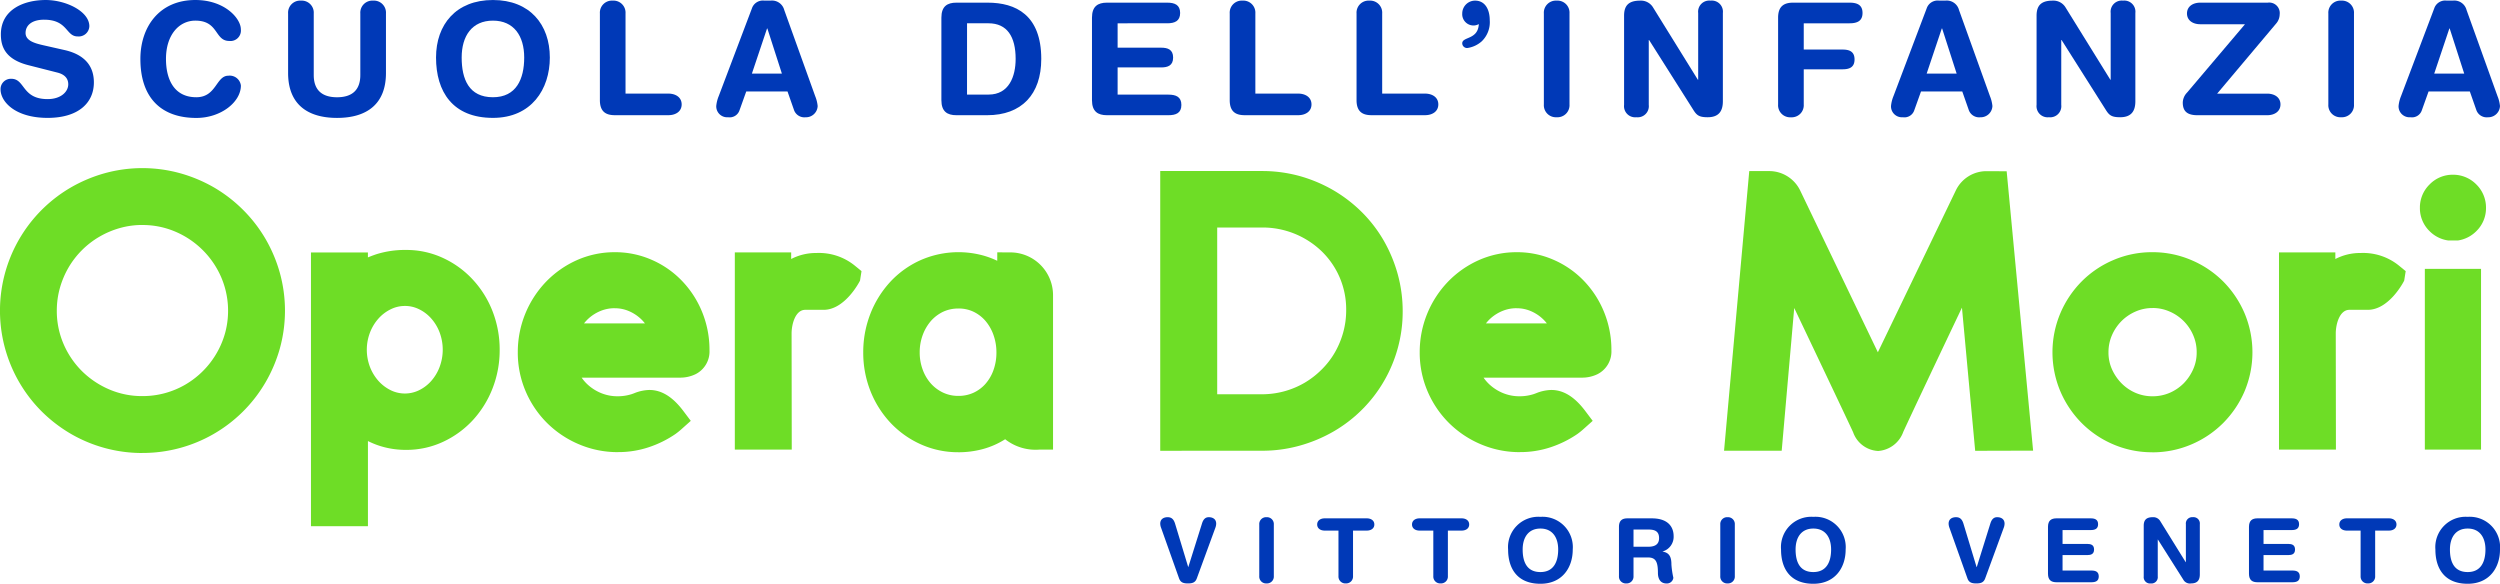
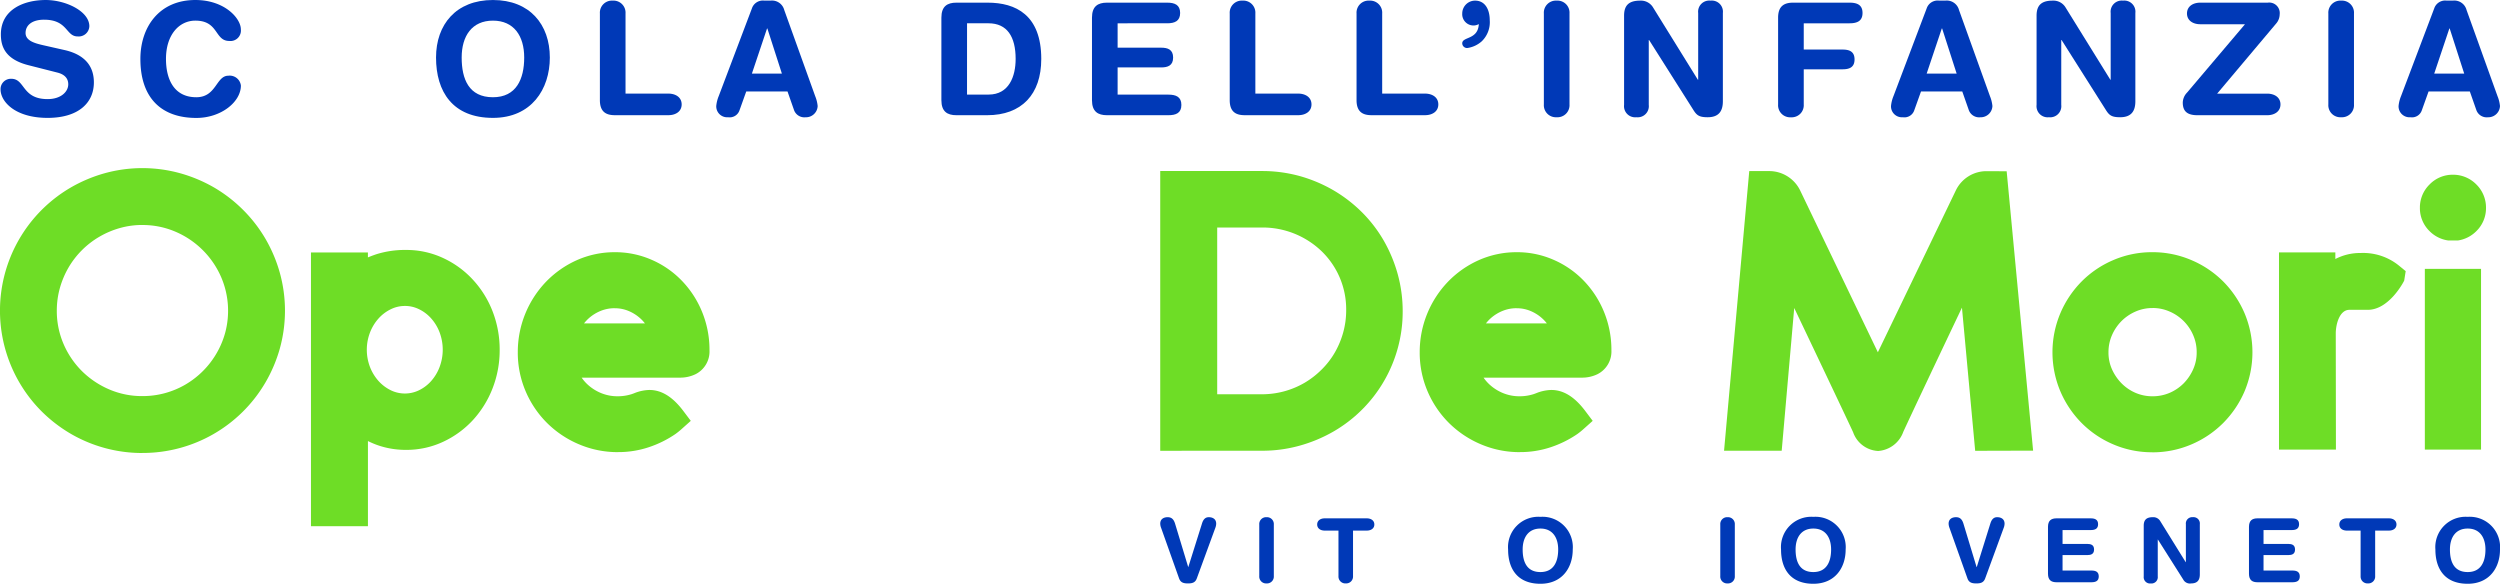
<svg xmlns="http://www.w3.org/2000/svg" width="303.847" height="70.95" viewBox="0 0 303.847 70.95">
  <defs>
    <clipPath id="a">
      <path d="M0,0H13.831V14.325H0Z" transform="translate(0.246 0.2)" />
    </clipPath>
  </defs>
  <g transform="translate(0 -2.453)">
    <g transform="translate(0 1.227)">
      <path d="M7.77,6.08c2.85.645,3.572,2.336,3.572,3.933,0,2.469-1.861,4.313-5.625,4.313C1.766,14.326,0,12.348,0,10.866A1.251,1.251,0,0,1,1.31,9.576c1.692,0,1.255,2.468,4.408,2.468,1.617,0,2.509-.892,2.509-1.8,0-.552-.266-1.161-1.33-1.427L3.382,7.922C.551,7.2.038,5.643.038,4.179.038,1.14,2.85,0,5.491,0c2.431,0,5.3,1.368,5.3,3.192A1.294,1.294,0,0,1,9.366,4.426c-1.444,0-1.178-2.033-4.084-2.033-1.445,0-2.242.665-2.242,1.616s1.14,1.254,2.128,1.482Z" transform="translate(0.068 1.227)" fill="#0039b7" fill-rule="evenodd" />
      <path d="M6.687,0c3.572,0,5.529,2.241,5.529,3.571A1.272,1.272,0,0,1,10.81,4.978c-1.8,0-1.273-2.471-4.123-2.471C4.73,2.507,3.115,4.2,3.115,7.163c0,2.488.989,4.654,3.686,4.654C9.252,11.817,9.194,9.2,10.7,9.2a1.367,1.367,0,0,1,1.52,1.2c0,1.975-2.393,3.933-5.415,3.933-4.275,0-6.8-2.451-6.8-7.163C0,3.3,2.279,0,6.687,0" transform="translate(17.058 1.227)" fill="#0039b7" fill-rule="evenodd" />
-       <path d="M0,1.559A1.467,1.467,0,0,1,1.559,0,1.466,1.466,0,0,1,3.116,1.559V9.045c0,1.861,1.046,2.7,2.831,2.7s2.83-.837,2.83-2.7V1.559A1.467,1.467,0,0,1,10.336,0a1.466,1.466,0,0,1,1.557,1.559V8.8c0,3.762-2.317,5.454-5.946,5.454S0,12.559,0,8.8Z" transform="translate(35.016 1.302)" fill="#0039b7" fill-rule="evenodd" />
      <g transform="translate(52.749 1.027)">
        <path d="M0,0H13.831V14.325H0Z" transform="translate(0.246 0.2)" fill="none" fill-rule="evenodd" />
        <g clip-path="url(#a)">
          <path d="M6.916,11.817c2.831,0,3.8-2.2,3.8-4.826s-1.254-4.484-3.8-4.484-3.8,1.862-3.8,4.484.873,4.826,3.8,4.826M6.916,0c4.482,0,6.915,2.983,6.915,6.991,0,3.857-2.241,7.335-6.915,7.335C2.014,14.326,0,11.132,0,6.991,0,2.983,2.433,0,6.916,0" transform="translate(0.246 0.2)" fill="#0039b7" fill-rule="evenodd" />
        </g>
      </g>
      <path d="M0,1.559A1.467,1.467,0,0,1,1.559,0,1.466,1.466,0,0,1,3.116,1.559V11.3H8.322c.893,0,1.616.456,1.616,1.313s-.723,1.31-1.616,1.31h-6.5C.723,13.927,0,13.49,0,12.1Z" transform="translate(72.91 1.302)" fill="#0039b7" fill-rule="evenodd" />
      <path d="M6.212,3.382H6.174L4.332,8.873H7.979ZM4.332.951A1.407,1.407,0,0,1,5.85,0h.742A1.54,1.54,0,0,1,8.264,1.141l3.761,10.468a4.261,4.261,0,0,1,.3,1.2,1.42,1.42,0,0,1-1.462,1.368A1.334,1.334,0,0,1,9.46,13.32l-.8-2.282H3.647L2.83,13.32a1.257,1.257,0,0,1-1.387.854A1.327,1.327,0,0,1,0,12.806a4.262,4.262,0,0,1,.3-1.2Z" transform="translate(87.052 1.302)" fill="#0039b7" fill-rule="evenodd" />
      <path d="M3.116,11.172H5.739c2.488,0,3.286-2.223,3.286-4.332,0-2.7-1.027-4.332-3.306-4.332h-2.6ZM0,1.824C0,.437.723,0,1.824,0h3.8c3.4,0,6.515,1.482,6.515,6.84,0,4.332-2.412,6.839-6.573,6.839H1.824C.723,13.679,0,13.241,0,11.855Z" transform="translate(114.415 1.549)" fill="#0039b7" fill-rule="evenodd" />
      <path d="M0,1.824C0,.437.721,0,1.823,0H9.138c.911,0,1.576.265,1.576,1.254s-.665,1.255-1.576,1.255H3.116V5.472H8.4c.817,0,1.462.227,1.462,1.2s-.645,1.2-1.462,1.2H3.116v3.306H9.29c.911,0,1.576.266,1.576,1.254S10.2,13.679,9.29,13.679H1.823C.721,13.679,0,13.242,0,11.855Z" transform="translate(132.718 1.549)" fill="#0039b7" fill-rule="evenodd" />
      <path d="M0,1.559A1.467,1.467,0,0,1,1.559,0,1.466,1.466,0,0,1,3.116,1.559V11.3H8.322c.893,0,1.616.456,1.616,1.313s-.723,1.31-1.616,1.31h-6.5C.723,13.927,0,13.49,0,12.1Z" transform="translate(149.459 1.302)" fill="#0039b7" fill-rule="evenodd" />
      <path d="M0,1.559A1.467,1.467,0,0,1,1.559,0,1.466,1.466,0,0,1,3.116,1.559V11.3H8.322c.893,0,1.616.456,1.616,1.313s-.723,1.31-1.616,1.31h-6.5C.723,13.927,0,13.49,0,12.1Z" transform="translate(164.873 1.302)" fill="#0039b7" fill-rule="evenodd" />
      <path d="M1.559,0C2.793,0,3.344,1.1,3.344,2.393A3.227,3.227,0,0,1,2.376,4.94a3.347,3.347,0,0,1-1.73.816A.581.581,0,0,1,0,5.188c0-.837,1.92-.4,2.014-2.338a1.3,1.3,0,0,1-.645.172A1.373,1.373,0,0,1,0,1.559,1.566,1.566,0,0,1,1.559,0" transform="translate(177.719 1.302)" fill="#0039b7" fill-rule="evenodd" />
      <path d="M0,1.559A1.467,1.467,0,0,1,1.559,0,1.466,1.466,0,0,1,3.116,1.559V12.617a1.465,1.465,0,0,1-1.557,1.557A1.466,1.466,0,0,1,0,12.617Z" transform="translate(187.639 1.302)" fill="#0039b7" fill-rule="evenodd" />
      <path d="M0,1.824C0,.531.627,0,1.957,0A1.718,1.718,0,0,1,3.515.817l5.453,8.8h.038V1.5a1.352,1.352,0,0,1,1.5-1.5,1.352,1.352,0,0,1,1.5,1.5V12.235c0,1.234-.532,1.937-1.844,1.937-.988,0-1.31-.208-1.709-.835L3.04,4.788H3v7.884a1.352,1.352,0,0,1-1.5,1.5,1.352,1.352,0,0,1-1.5-1.5Z" transform="translate(197.389 1.303)" fill="#0039b7" fill-rule="evenodd" />
      <path d="M0,1.824C0,.437.721,0,1.823,0H8.682c.913,0,1.578.265,1.578,1.254S9.594,2.509,8.682,2.509H3.116V5.7H7.828c.817,0,1.462.228,1.462,1.2s-.645,1.2-1.462,1.2H3.116v4.276a1.466,1.466,0,0,1-1.558,1.557A1.465,1.465,0,0,1,0,12.369Z" transform="translate(216.109 1.549)" fill="#0039b7" fill-rule="evenodd" />
      <path d="M6.212,3.382H6.174L4.332,8.873H7.979ZM4.332.951A1.407,1.407,0,0,1,5.85,0h.742A1.54,1.54,0,0,1,8.264,1.141l3.761,10.468a4.261,4.261,0,0,1,.3,1.2,1.42,1.42,0,0,1-1.462,1.368A1.334,1.334,0,0,1,9.46,13.32l-.8-2.282H3.647L2.83,13.32a1.257,1.257,0,0,1-1.387.854A1.327,1.327,0,0,1,0,12.806a4.262,4.262,0,0,1,.3-1.2Z" transform="translate(229.831 1.302)" fill="#0039b7" fill-rule="evenodd" />
      <path d="M0,1.824C0,.531.627,0,1.957,0A1.718,1.718,0,0,1,3.515.817l5.453,8.8h.038V1.5a1.352,1.352,0,0,1,1.5-1.5,1.353,1.353,0,0,1,1.5,1.5V12.235c0,1.234-.532,1.937-1.843,1.937-.989,0-1.311-.208-1.71-.835L3.04,4.788H3v7.884a1.352,1.352,0,0,1-1.5,1.5,1.352,1.352,0,0,1-1.5-1.5Z" transform="translate(247.523 1.303)" fill="#0039b7" fill-rule="evenodd" />
      <path d="M7.562,2.623H2.127c-.892,0-1.614-.456-1.614-1.31S1.235,0,2.127,0h8.208a1.278,1.278,0,0,1,1.444,1.425,1.739,1.739,0,0,1-.437,1.121L4.179,11.058h6.08c.893,0,1.616.456,1.616,1.311s-.723,1.311-1.616,1.311H1.8c-1.14,0-1.8-.38-1.8-1.54a1.813,1.813,0,0,1,.513-1.2Z" transform="translate(265.291 1.549)" fill="#0039b7" fill-rule="evenodd" />
      <path d="M0,1.559A1.467,1.467,0,0,1,1.559,0,1.466,1.466,0,0,1,3.116,1.559V12.617a1.465,1.465,0,0,1-1.557,1.557A1.466,1.466,0,0,1,0,12.617Z" transform="translate(282.984 1.302)" fill="#0039b7" fill-rule="evenodd" />
      <path d="M6.212,3.382H6.174L4.332,8.873H7.979ZM4.332.951A1.407,1.407,0,0,1,5.85,0h.742A1.54,1.54,0,0,1,8.264,1.141l3.761,10.468a4.264,4.264,0,0,1,.3,1.2,1.421,1.421,0,0,1-1.462,1.368A1.334,1.334,0,0,1,9.46,13.32l-.8-2.282H3.647L2.83,13.32a1.257,1.257,0,0,1-1.387.854A1.327,1.327,0,0,1,0,12.806a4.262,4.262,0,0,1,.3-1.2Z" transform="translate(291.519 1.302)" fill="#0039b7" fill-rule="evenodd" />
      <path d="M4.446,7.435c-.183.505-.53.615-1.08.615s-.894-.109-1.078-.615L.109,1.305A1.522,1.522,0,0,1,0,.788C0,.2.454,0,.9,0c.474,0,.734.249.9.777l1.6,5.287H3.41L5.072.777C5.233.249,5.492,0,5.9,0c.442,0,.9.2.9.788a1.516,1.516,0,0,1-.108.518Z" transform="translate(141.014 64.085)" fill="#0039b7" fill-rule="evenodd" />
      <path d="M0,.886A.833.833,0,0,1,.886,0,.834.834,0,0,1,1.77.886V7.164a.834.834,0,0,1-.884.886A.833.833,0,0,1,0,7.164Z" transform="translate(153.049 64.085)" fill="#0039b7" fill-rule="evenodd" />
      <path d="M2.588,1.489H.915C.41,1.489,0,1.23,0,.746S.41,0,.915,0H6.029c.508,0,.918.259.918.746s-.41.743-.918.743H4.357V7.024a.833.833,0,0,1-.884.884.833.833,0,0,1-.884-.884Z" transform="translate(160.088 64.225)" fill="#0039b7" fill-rule="evenodd" />
-       <path d="M2.588,1.489H.916C.411,1.489,0,1.23,0,.746S.411,0,.916,0H6.032c.507,0,.916.259.916.746s-.41.743-.916.743H4.359V7.024a.833.833,0,0,1-.884.884.833.833,0,0,1-.886-.884Z" transform="translate(171.615 64.225)" fill="#0039b7" fill-rule="evenodd" />
      <path d="M3.928,6.711c1.608,0,2.158-1.252,2.158-2.739S5.373,1.424,3.928,1.424,1.769,2.482,1.769,3.972s.5,2.739,2.159,2.739M3.928,0A3.686,3.686,0,0,1,7.855,3.972c0,2.19-1.273,4.162-3.927,4.162C1.143,8.134,0,6.323,0,3.972A3.686,3.686,0,0,1,3.928,0" transform="translate(183.294 64.042)" fill="#0039b7" fill-rule="evenodd" />
-       <path d="M1.768,3.452H3.537c.67,0,1.338-.173,1.338-1.046,0-.83-.508-1.046-1.284-1.046H1.768ZM0,1.035C0,.249.41,0,1.034,0H3.981c2.1,0,2.663,1.154,2.663,2.157A1.857,1.857,0,0,1,5.307,4.024v.022c.907.129,1.068.788,1.068,1.575a10.591,10.591,0,0,0,.236,1.6.782.782,0,0,1-.83.692c-.97,0-1.045-.94-1.045-1.254,0-1.358-.248-1.908-1.219-1.908H1.768V7.023a.833.833,0,0,1-.886.886A.832.832,0,0,1,0,7.023Z" transform="translate(196.767 64.226)" fill="#0039b7" fill-rule="evenodd" />
      <path d="M0,.886A.833.833,0,0,1,.884,0a.833.833,0,0,1,.883.886V7.164a.833.833,0,0,1-.883.886A.833.833,0,0,1,0,7.164Z" transform="translate(209.081 64.085)" fill="#0039b7" fill-rule="evenodd" />
      <path d="M3.925,6.711c1.608,0,2.159-1.252,2.159-2.739S5.372,1.424,3.925,1.424,1.768,2.482,1.768,3.972s.5,2.739,2.158,2.739M3.925,0A3.686,3.686,0,0,1,7.852,3.972c0,2.19-1.272,4.162-3.927,4.162C1.142,8.134,0,6.323,0,3.972A3.686,3.686,0,0,1,3.925,0" transform="translate(216.466 64.042)" fill="#0039b7" fill-rule="evenodd" />
      <path d="M4.446,7.435c-.184.505-.53.615-1.08.615s-.9-.109-1.078-.615L.108,1.305A1.546,1.546,0,0,1,0,.788C0,.2.453,0,.9,0c.475,0,.734.249.9.777l1.6,5.287h.021L5.071.777C5.233.249,5.492,0,5.9,0c.443,0,.9.2.9.788a1.487,1.487,0,0,1-.108.518Z" transform="translate(236.832 64.085)" fill="#0039b7" fill-rule="evenodd" />
      <path d="M0,1.037C0,.249.41,0,1.037,0H5.189c.518,0,.9.151.9.713s-.379.711-.9.711H1.77V3.107h3c.464,0,.83.129.83.681s-.367.678-.83.678h-3V6.343H5.276c.518,0,.894.152.894.713s-.377.711-.894.711H1.037C.41,7.768,0,7.52,0,6.733Z" transform="translate(248.91 64.225)" fill="#0039b7" fill-rule="evenodd" />
      <path d="M0,1.035C0,.3.357,0,1.111,0A.977.977,0,0,1,2,.464l3.1,5h.023V.854A.769.769,0,0,1,5.967,0a.769.769,0,0,1,.851.854V6.948c0,.7-.3,1.1-1.046,1.1A.917.917,0,0,1,4.8,7.574L1.726,2.72H1.705V7.2a.77.77,0,0,1-.853.854A.77.77,0,0,1,0,7.2Z" transform="translate(260.546 64.085)" fill="#0039b7" fill-rule="evenodd" />
      <path d="M0,1.037C0,.249.41,0,1.035,0H5.188c.518,0,.9.151.9.713s-.38.711-.9.711H1.769V3.107h3c.464,0,.829.129.829.681s-.366.678-.829.678h-3V6.343H5.275c.519,0,.9.152.9.713s-.377.711-.9.711H1.035C.41,7.768,0,7.52,0,6.733Z" transform="translate(273.338 64.225)" fill="#0039b7" fill-rule="evenodd" />
      <path d="M2.588,1.489H.915C.41,1.489,0,1.23,0,.746S.41,0,.915,0H6.029c.508,0,.918.259.918.746s-.41.743-.918.743H4.357V7.024a.833.833,0,0,1-.884.884.833.833,0,0,1-.884-.884Z" transform="translate(284.317 64.225)" fill="#0039b7" fill-rule="evenodd" />
      <path d="M3.925,6.711c1.608,0,2.159-1.252,2.159-2.739S5.372,1.424,3.925,1.424,1.768,2.482,1.768,3.972s.5,2.739,2.158,2.739M3.925,0A3.686,3.686,0,0,1,7.852,3.972c0,2.19-1.272,4.162-3.927,4.162C1.142,8.134,0,6.323,0,3.972A3.686,3.686,0,0,1,3.925,0" transform="translate(295.995 64.042)" fill="#0039b7" fill-rule="evenodd" />
      <path d="M17.308,6.911a9.9,9.9,0,0,0-2.737.372,10.686,10.686,0,0,0-2.5,1.061,10.445,10.445,0,0,0-3.739,3.733,10.79,10.79,0,0,0-1.056,2.5,10.215,10.215,0,0,0-.372,2.747,10.112,10.112,0,0,0,.808,4.022,10.474,10.474,0,0,0,2.235,3.313A10.658,10.658,0,0,0,13.285,26.9a10.081,10.081,0,0,0,4.021.808,10.3,10.3,0,0,0,5.24-1.408,10.526,10.526,0,0,0,4.806-6.229,10.323,10.323,0,0,0-.445-6.756,10.569,10.569,0,0,0-5.585-5.588,10.063,10.063,0,0,0-4.015-.812m0,27.71a17.272,17.272,0,0,1-8.747-2.36,17.633,17.633,0,0,1-3.5-2.7,17.325,17.325,0,0,1,3.5-27.184A17.8,17.8,0,0,1,12.69.631a17.226,17.226,0,0,1,9.236,0,17.785,17.785,0,0,1,4.127,1.744,17.4,17.4,0,0,1,3.5,2.709,17.223,17.223,0,0,1,2.706,3.5,17.591,17.591,0,0,1,1.747,4.127,17.236,17.236,0,0,1,0,9.23,17.623,17.623,0,0,1-1.749,4.118,17.277,17.277,0,0,1-14.951,8.561" transform="translate(0 21.659)" fill="#6edd26" fill-rule="evenodd" />
      <path d="M11.421,6.807a3.838,3.838,0,0,0-1.671.375A4.833,4.833,0,0,0,8.239,8.3a5.534,5.534,0,0,0-1.061,1.724,5.867,5.867,0,0,0,0,4.214,5.549,5.549,0,0,0,1.057,1.716,4.945,4.945,0,0,0,1.509,1.12,3.917,3.917,0,0,0,3.344,0,4.74,4.74,0,0,0,1.49-1.108,5.471,5.471,0,0,0,1.046-1.716,5.985,5.985,0,0,0,.005-4.244,5.445,5.445,0,0,0-1.045-1.714,4.735,4.735,0,0,0-1.492-1.11,3.835,3.835,0,0,0-1.672-.377ZM0,33.578V.307H6.921v.6C7.241.772,7.58.644,7.933.525A11.625,11.625,0,0,1,11.573,0,10.519,10.519,0,0,1,16.09.995a11.423,11.423,0,0,1,3.587,2.618A12.074,12.074,0,0,1,22.07,7.454a12.808,12.808,0,0,1,.864,4.693,12.729,12.729,0,0,1-.864,4.675,12.271,12.271,0,0,1-2.382,3.848,11.505,11.505,0,0,1-3.6,2.634,10.524,10.524,0,0,1-4.514.994,10.387,10.387,0,0,1-3.129-.458,10.015,10.015,0,0,1-1.522-.615V33.578Z" transform="translate(37.795 31.605)" fill="#6edd26" fill-rule="evenodd" />
      <path d="M11.781,6.808a4.485,4.485,0,0,0-1.7.323,4.991,4.991,0,0,0-1.5.943,4.646,4.646,0,0,0-.53.577l7.4,0a4.712,4.712,0,0,0-.524-.572,4.953,4.953,0,0,0-1.473-.941,4.3,4.3,0,0,0-1.672-.326M12.164,24.3a11.991,11.991,0,0,1-4.749-.961,12.252,12.252,0,0,1-3.857-2.582,12.117,12.117,0,0,1-2.6-3.843A11.926,11.926,0,0,1,0,12.168a12.336,12.336,0,0,1,3.436-8.58A11.987,11.987,0,0,1,7.167.973,11.279,11.279,0,0,1,11.8,0a11.008,11.008,0,0,1,4.486.932,11.359,11.359,0,0,1,3.646,2.528,11.923,11.923,0,0,1,2.456,3.768,12.165,12.165,0,0,1,.911,4.687,3.088,3.088,0,0,1-1.672,2.9,4.281,4.281,0,0,1-1.96.431H7.761a4.843,4.843,0,0,0,.756.866,5.494,5.494,0,0,0,1.66,1.032,5.2,5.2,0,0,0,1.952.366,5.614,5.614,0,0,0,1.72-.261l.29-.105a5.2,5.2,0,0,1,1.852-.4c1.489,0,2.842.839,4.14,2.569l.894,1.185-1.11.991a8.931,8.931,0,0,1-.752.607,12.934,12.934,0,0,1-3.224,1.6,11.666,11.666,0,0,1-3.775.6" transform="translate(62.932 31.878)" fill="#6edd26" fill-rule="evenodd" />
-       <path d="M0,0H6.85V.8A6.508,6.508,0,0,1,9.907.07a6.907,6.907,0,0,1,4.682,1.54l.81.666-.18,1.136-.028.064c-.016.034-1.779,3.5-4.4,3.5l-2.228,0C7.354,6.974,6.9,8.737,6.9,9.847l.02,14.116L0,23.966Z" transform="translate(89.309 31.906)" fill="#6edd26" fill-rule="evenodd" />
-       <path d="M11.573,6.848a4.311,4.311,0,0,0-1.846.384,4.666,4.666,0,0,0-1.476,1.1,5.521,5.521,0,0,0-1.012,1.708,6.036,6.036,0,0,0-.377,2.143,5.969,5.969,0,0,0,.377,2.128,5.215,5.215,0,0,0,1.008,1.681,4.663,4.663,0,0,0,1.488,1.089,4.266,4.266,0,0,0,1.838.385,4.314,4.314,0,0,0,1.814-.375,4.408,4.408,0,0,0,1.443-1.059,5.125,5.125,0,0,0,.986-1.665,6.251,6.251,0,0,0,.372-2.165,6.317,6.317,0,0,0-.368-2.168,5.38,5.38,0,0,0-.991-1.712,4.458,4.458,0,0,0-1.45-1.094,4.164,4.164,0,0,0-1.806-.383m0,17.469a11.012,11.012,0,0,1-4.619-.981,11.487,11.487,0,0,1-3.665-2.623A12.192,12.192,0,0,1,.873,16.87,12.673,12.673,0,0,1,0,12.188,12.817,12.817,0,0,1,.859,7.512a12.31,12.31,0,0,1,2.4-3.878A11.369,11.369,0,0,1,6.937.983,11.407,11.407,0,0,1,14.625.417a10.6,10.6,0,0,1,1.661.629L16.292.02l1.614.006a5.2,5.2,0,0,1,5.162,5.188V23.991H21.449a5.97,5.97,0,0,1-4.2-1.257l-.053.033a9.818,9.818,0,0,1-2.646,1.159,11.257,11.257,0,0,1-2.981.39" transform="translate(104.917 31.876)" fill="#6edd26" fill-rule="evenodd" />
      <path d="M12.65,27.128a10.253,10.253,0,0,0,4.908-1.4,10.365,10.365,0,0,0,2.079-1.619,9.741,9.741,0,0,0,1.586-2.058A10.483,10.483,0,0,0,22.242,19.6a10.062,10.062,0,0,0,.358-2.691,9.808,9.808,0,0,0-3-7.176,10.348,10.348,0,0,0-7.219-2.869H6.924V27.128ZM0,34V0H12.519a17.162,17.162,0,0,1,4.538.64,17.638,17.638,0,0,1,4.038,1.724,17.243,17.243,0,0,1,3.431,2.653,16.585,16.585,0,0,1,2.646,3.451,17.641,17.641,0,0,1,1.686,4.043,16.971,16.971,0,0,1,.61,4.538,16.708,16.708,0,0,1-.611,4.529A16.815,16.815,0,0,1,20.984,31.7a17.685,17.685,0,0,1-4.062,1.684,16.823,16.823,0,0,1-4.544.61Z" transform="translate(141.013 22.013)" fill="#6edd26" fill-rule="evenodd" />
      <path d="M11.781,6.808a4.474,4.474,0,0,0-1.7.323,4.981,4.981,0,0,0-1.5.943,4.646,4.646,0,0,0-.53.577l7.4,0a4.712,4.712,0,0,0-.524-.572,4.953,4.953,0,0,0-1.473-.941,4.3,4.3,0,0,0-1.672-.326M12.164,24.3a11.991,11.991,0,0,1-4.749-.961,12.252,12.252,0,0,1-3.857-2.582,12.117,12.117,0,0,1-2.6-3.843A11.926,11.926,0,0,1,0,12.168a12.336,12.336,0,0,1,3.436-8.58A11.987,11.987,0,0,1,7.167.973,11.279,11.279,0,0,1,11.8,0a11.008,11.008,0,0,1,4.486.932,11.359,11.359,0,0,1,3.646,2.528,11.923,11.923,0,0,1,2.456,3.768,12.165,12.165,0,0,1,.911,4.687,3.088,3.088,0,0,1-1.672,2.9,4.281,4.281,0,0,1-1.96.431H7.761a4.843,4.843,0,0,0,.756.866,5.494,5.494,0,0,0,1.66,1.032,5.2,5.2,0,0,0,1.952.366,5.614,5.614,0,0,0,1.72-.261l.29-.105a5.2,5.2,0,0,1,1.852-.4c1.489,0,2.842.839,4.14,2.569l.894,1.185-1.11.991a8.931,8.931,0,0,1-.752.607,12.934,12.934,0,0,1-3.224,1.6,11.666,11.666,0,0,1-3.775.6" transform="translate(172.55 31.878)" fill="#6edd26" fill-rule="evenodd" />
      <path d="M18.71,34.016a3.4,3.4,0,0,1-3.023-2.276c-.963-2.082-4.858-10.269-7.158-15.1L7.006,33.991H0L3.063,0,5.507,0A4.181,4.181,0,0,1,9.252,2.36L18.694,22.02,28.168,2.355A4.128,4.128,0,0,1,31.913.01l2.435.012,3.214,33.954-7.04.02-1.608-17.4c-2.663,5.6-5.923,12.475-7.127,15.086a3.51,3.51,0,0,1-3.077,2.337" transform="translate(209.539 22.02)" fill="#6edd26" fill-rule="evenodd" />
      <path d="M12.168,6.787a5.078,5.078,0,0,0-2.052.417A5.522,5.522,0,0,0,8.393,8.369,5.6,5.6,0,0,0,7.225,10.1a5.142,5.142,0,0,0-.418,2.065A4.959,4.959,0,0,0,7.219,14.2,5.807,5.807,0,0,0,8.4,15.941,5.388,5.388,0,0,0,10.107,17.1a5.147,5.147,0,0,0,2.061.411,5.218,5.218,0,0,0,2.061-.412,5.437,5.437,0,0,0,1.708-1.152A5.753,5.753,0,0,0,17.114,14.2a4.969,4.969,0,0,0,.413-2.034A5.121,5.121,0,0,0,17.11,10.1a5.458,5.458,0,0,0-2.9-2.9,5.069,5.069,0,0,0-2.043-.417M12.13,24.316a11.883,11.883,0,0,1-4.745-.962,12.041,12.041,0,0,1-3.846-2.6,12.356,12.356,0,0,1-2.58-3.842,12.227,12.227,0,0,1,0-9.495,12.326,12.326,0,0,1,2.58-3.853A12.087,12.087,0,0,1,7.389.961,11.873,11.873,0,0,1,12.13,0a11.948,11.948,0,0,1,4.75.959,12.176,12.176,0,0,1,3.863,2.592,12.374,12.374,0,0,1,2.6,3.863,12.233,12.233,0,0,1,0,9.5,12.346,12.346,0,0,1-2.6,3.851,12.2,12.2,0,0,1-3.865,2.6,11.983,11.983,0,0,1-4.747.958" transform="translate(249.455 31.878)" fill="#6edd26" fill-rule="evenodd" />
      <path d="M0,0H6.85V.8A6.508,6.508,0,0,1,9.907.07a6.907,6.907,0,0,1,4.682,1.54l.81.666-.18,1.136-.028.064c-.016.034-1.779,3.5-4.4,3.5l-2.228,0C7.354,6.974,6.9,8.737,6.9,9.847l.02,14.116L0,23.966Z" transform="translate(276.986 31.906)" fill="#6edd26" fill-rule="evenodd" />
      <path d="M3.461,7.993A3.947,3.947,0,0,1,1.174,6.855,3.892,3.892,0,0,1,0,4.018,3.915,3.915,0,0,1,1.185,1.173,3.9,3.9,0,0,1,4.016,0,3.944,3.944,0,0,1,6.855,1.178,3.933,3.933,0,0,1,8.034,4.02,3.9,3.9,0,0,1,6.86,6.857,3.99,3.99,0,0,1,4.65,7.987l-.04.006ZM.6,33.406H7.43V11.444H.6Z" transform="translate(294.112 22.462)" fill="#6edd26" fill-rule="evenodd" />
    </g>
  </g>
</svg>